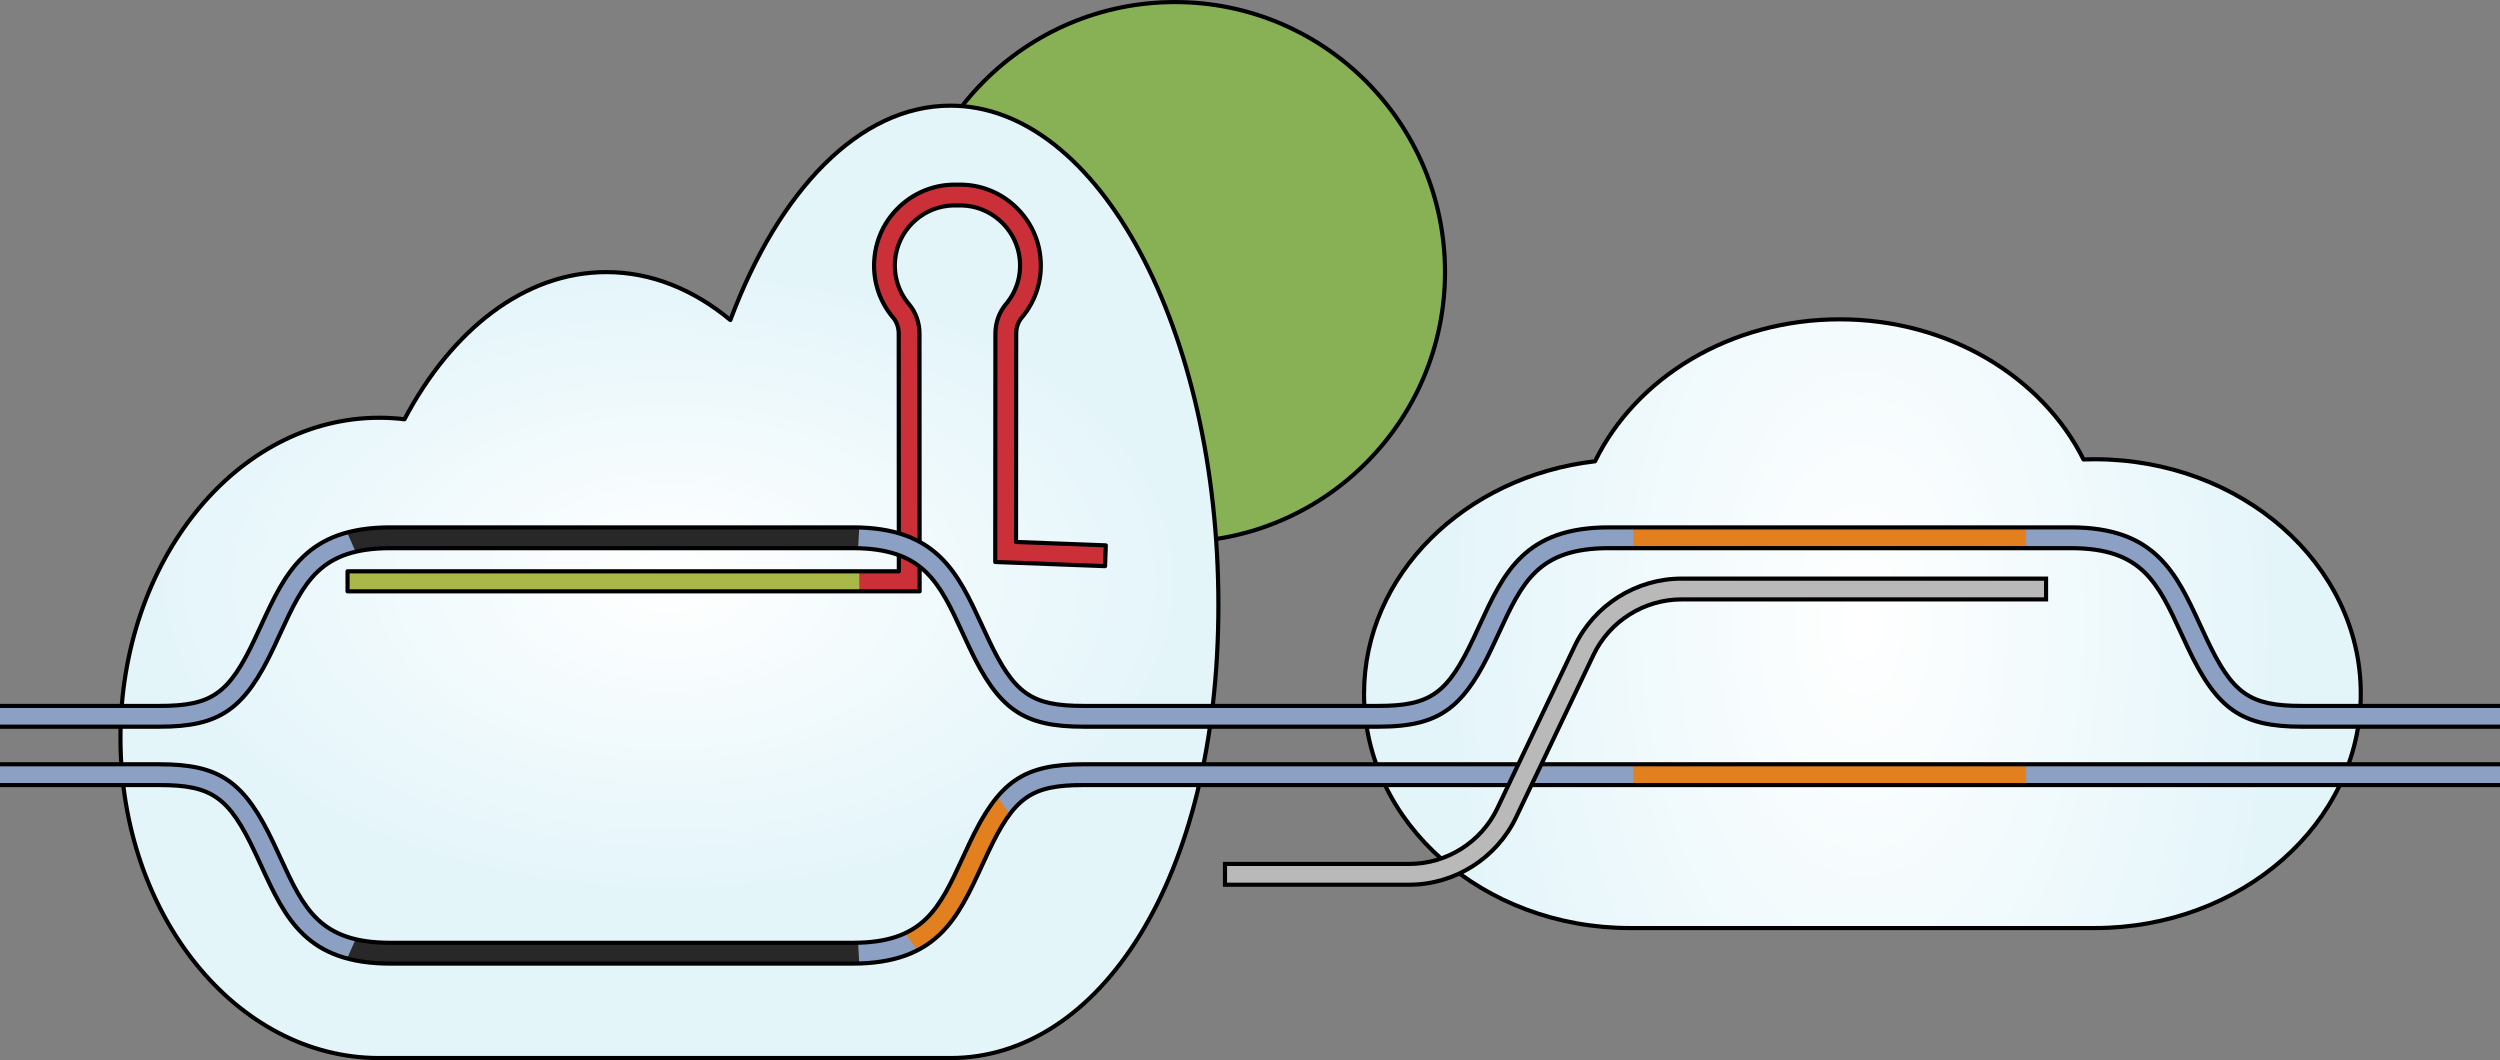
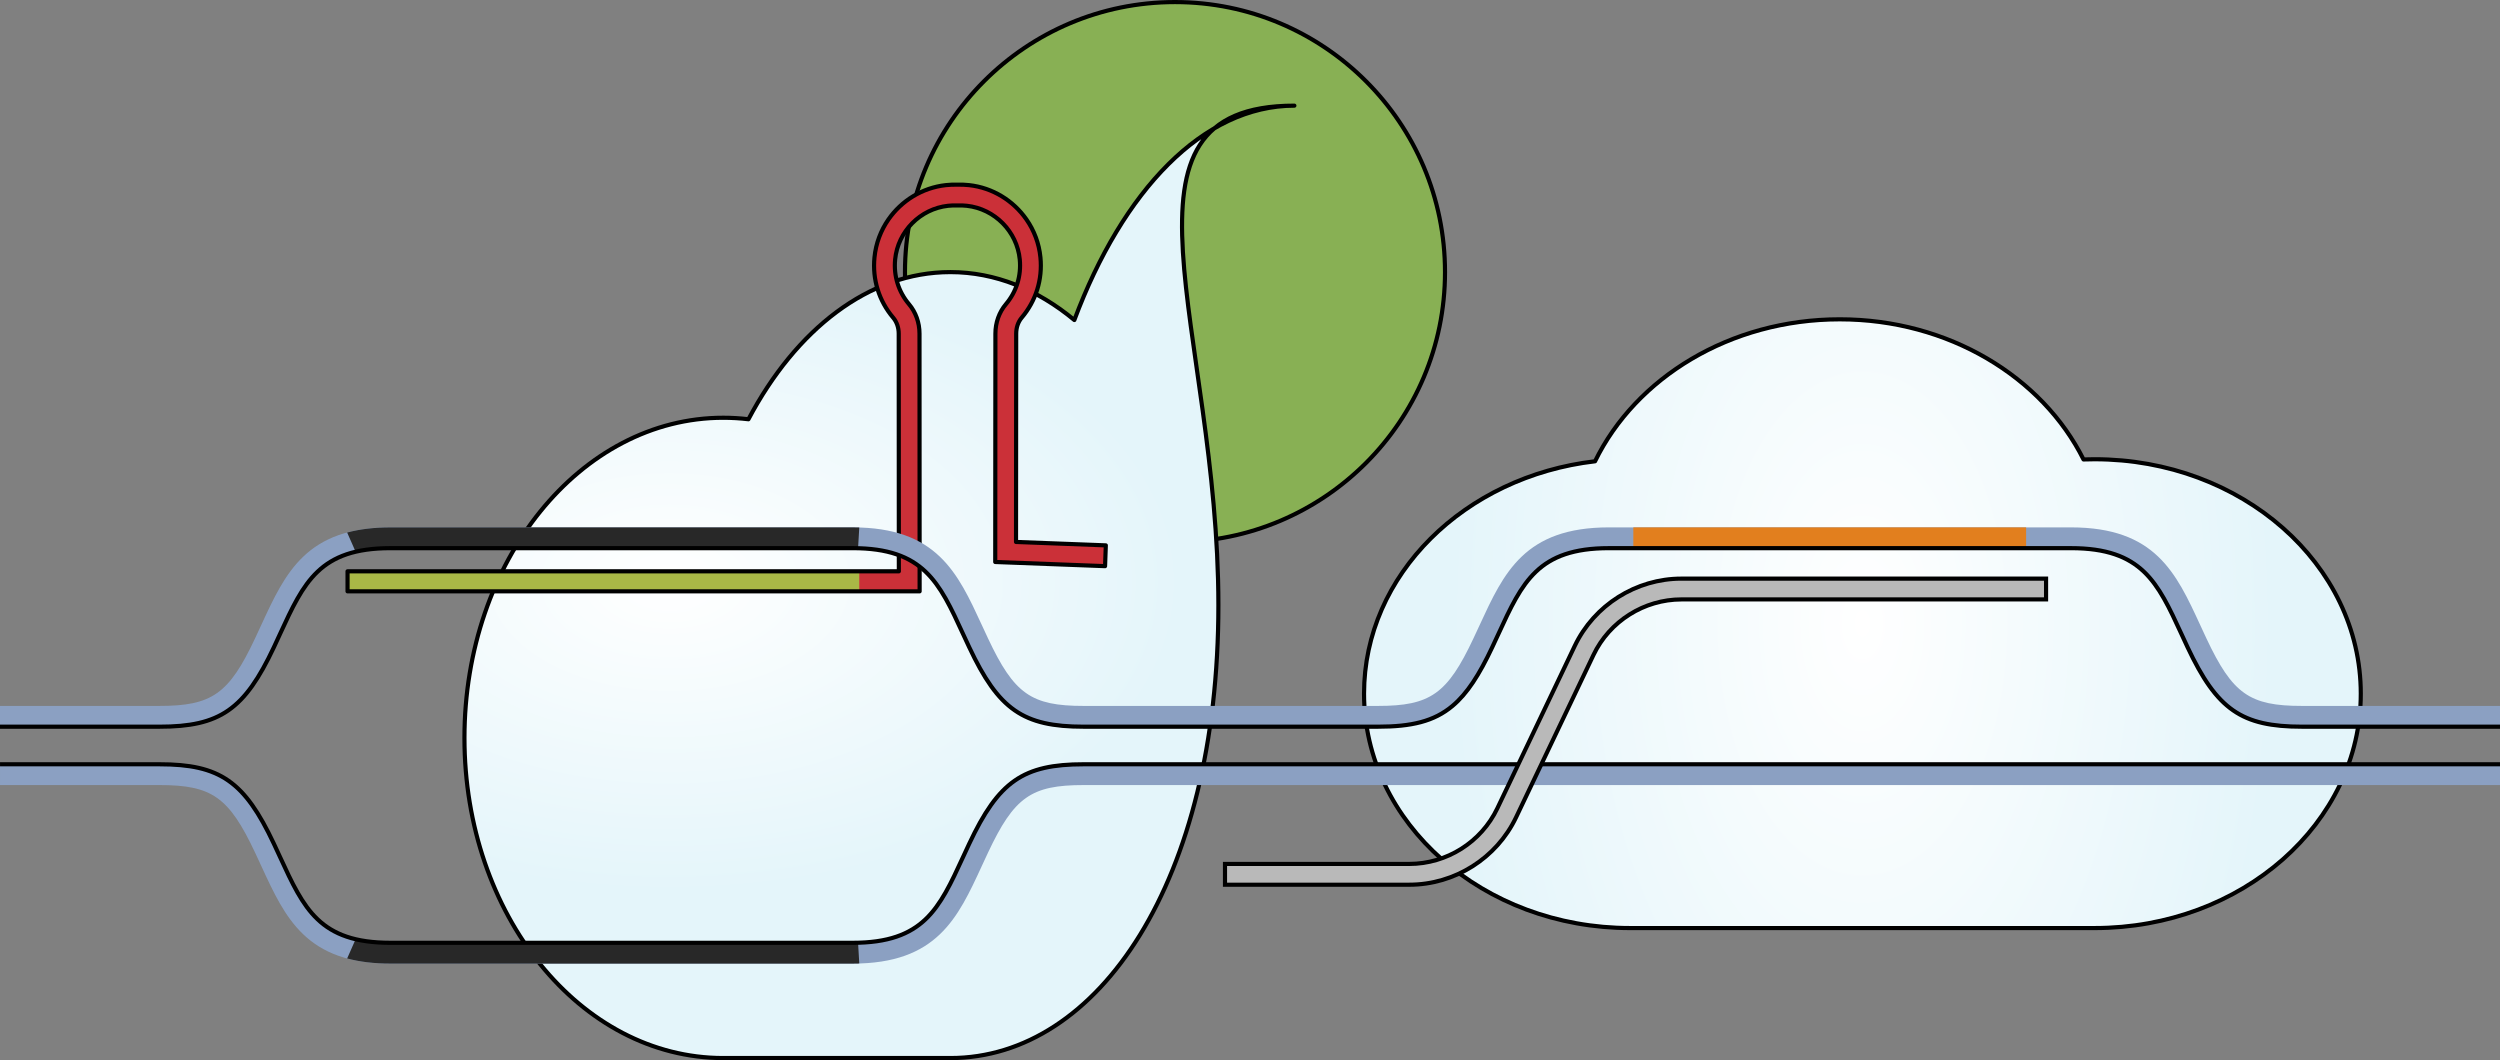
<svg xmlns="http://www.w3.org/2000/svg" version="1.1" id="Camada_1" x="0px" y="0px" width="601.41px" height="255.027px" viewBox="0 0 601.41 255.027" enable-background="new 0 0 601.41 255.027" xml:space="preserve">
  <rect x="0" y="0" width="601.41" height="255.027" fill="#808080" stroke="none" />
  <g>
    <radialGradient id="SVGID_1_" cx="448.03" cy="150.038" r="99.335" gradientTransform="matrix(1 0 0 1.74 0 -111.074)" gradientUnits="userSpaceOnUse">
      <stop offset="0" style="stop-color:#FFFFFF" />
      <stop offset="1" style="stop-color:#E4F5FA" />
    </radialGradient>
    <path fill="url(#SVGID_1_)" stroke="#000000" stroke-linecap="round" stroke-linejoin="round" stroke-miterlimit="10" d="   M567.92,166.868c0,31.15-28.67,56.39-64.04,56.39c-23.99,0-87.72,0-111.71,0c-35.36,0-64.03-25.24-64.03-56.39   c0-28.61,24.21-52.25,55.57-55.9c9.79-20.08,32.46-34.15,58.86-34.15c26.2,0,48.73,13.86,58.65,33.71   c0.88-0.03,1.77-0.05,2.66-0.05C539.25,110.478,567.92,135.728,567.92,166.868z" />
    <circle fill="#88B054" cx="282.66" cy="65.457" r="64.957" />
    <circle fill="none" stroke="#000000" stroke-miterlimit="10" cx="282.66" cy="65.457" r="64.957" />
    <radialGradient id="SVGID_2_" cx="161.04" cy="139.972" r="123.618" gradientTransform="matrix(1 0 0 0.604 0 55.487)" gradientUnits="userSpaceOnUse">
      <stop offset="0" style="stop-color:#FFFFFF" />
      <stop offset="1" style="stop-color:#E4F5FA" />
    </radialGradient>
-     <path fill="url(#SVGID_2_)" stroke="#000000" stroke-linecap="round" stroke-linejoin="round" stroke-miterlimit="10" d="   M293.1,145.577c0,66.36-28.86,108.95-64.47,108.95c-16.91,0-68.01,0-82.75,0c-9.28,0-44.3,0-54.63,0   c-34.39,0-62.27-34.48-62.27-77.01c0-42.54,27.88-77.02,62.27-77.02c2.04,0,4.06,0.12,6.05,0.36c11.41-21.59,28.93-35.4,48.58-35.4   c10.8,0,20.96,4.18,29.82,11.53c11.64-31.17,31.01-51.57,52.93-51.57C264.24,25.417,293.1,79.217,293.1,145.577z" />
+     <path fill="url(#SVGID_2_)" stroke="#000000" stroke-linecap="round" stroke-linejoin="round" stroke-miterlimit="10" d="   M293.1,145.577c0,66.36-28.86,108.95-64.47,108.95c-9.28,0-44.3,0-54.63,0   c-34.39,0-62.27-34.48-62.27-77.01c0-42.54,27.88-77.02,62.27-77.02c2.04,0,4.06,0.12,6.05,0.36c11.41-21.59,28.93-35.4,48.58-35.4   c10.8,0,20.96,4.18,29.82,11.53c11.64-31.17,31.01-51.57,52.93-51.57C264.24,25.417,293.1,79.217,293.1,145.577z" />
    <g>
      <path fill="#CB3038" d="M266.019,131.195l-0.18,5l-26.42-1l0.04-54.93c0-2.65,0.9-5.16,2.52-7.08c2.54-3,3.73-6.83,3.34-10.78    c-0.66-6.73-6.03-12.16-12.73-12.9c-0.76-0.08-1.51-0.11-2.26-0.08c-0.75-0.03-1.5,0-2.26,0.08c-6.71,0.74-12.07,6.17-12.73,12.9    c-0.39,3.95,0.8,7.78,3.34,10.78c1.62,1.92,2.52,4.43,2.52,7.08l0.03,61.991H83.606v-4.82h132.623l-0.03-57.171    c0-1.46-0.47-2.83-1.34-3.85c-3.42-4.04-5.02-9.19-4.49-14.5c0.33-3.36,1.52-6.48,3.36-9.13c3.13-4.49,8.1-7.62,13.79-8.25    c0.94-0.1,1.88-0.14,2.81-0.11c0.92-0.03,1.86,0.01,2.8,0.11c5.7,0.63,10.66,3.76,13.79,8.25c1.85,2.65,3.04,5.77,3.37,9.13    c0.53,5.31-1.08,10.46-4.5,14.5c-0.87,1.02-1.33,2.39-1.33,3.85l-0.04,50.11L266.019,131.195z" />
      <rect x="83.511" y="137.437" fill="#A9B846" width="123.198" height="4.82" />
      <path fill="none" stroke="#000000" stroke-linejoin="round" stroke-miterlimit="10" d="M266.019,131.195l-0.18,5l-26.42-1    l0.04-54.93c0-2.65,0.9-5.16,2.52-7.08c2.54-3,3.73-6.83,3.34-10.78c-0.66-6.73-6.03-12.16-12.73-12.9    c-0.76-0.08-1.51-0.11-2.26-0.08c-0.75-0.03-1.5,0-2.26,0.08c-6.71,0.74-12.07,6.17-12.73,12.9c-0.39,3.95,0.8,7.78,3.34,10.78    c1.62,1.92,2.52,4.43,2.52,7.08l0.03,61.991H83.606v-4.82h132.623l-0.03-57.171c0-1.46-0.47-2.83-1.34-3.85    c-3.42-4.04-5.02-9.19-4.49-14.5c0.33-3.36,1.52-6.48,3.36-9.13c3.13-4.49,8.1-7.62,13.79-8.25c0.94-0.1,1.88-0.14,2.81-0.11    c0.92-0.03,1.86,0.01,2.8,0.11c5.7,0.63,10.66,3.76,13.79,8.25c1.85,2.65,3.04,5.77,3.37,9.13c0.53,5.31-1.08,10.46-4.5,14.5    c-0.87,1.02-1.33,2.39-1.33,3.85l-0.04,50.11L266.019,131.195z" />
    </g>
    <g>
      <path fill="#8BA0C2" d="M601.41,169.818v5h-47.63c-14.55,0-20.46-4.11-27.53-19.12c-0.52-1.1-1.02-2.18-1.5-3.24    c-5.72-12.4-9.49-20.59-26.55-20.59H387.04c-17.06,0-20.84,8.19-26.55,20.59c-0.49,1.06-0.99,2.14-1.51,3.24    c-3.13,6.65-6.03,11.16-9.56,14.12c-4.44,3.73-9.86,5-17.96,5h-70.78c-14.54,0-20.46-4.11-27.52-19.12    c-0.52-1.1-1.02-2.18-1.51-3.24c-5.71-12.4-9.48-20.59-26.55-20.59H93.94c-17.06,0-20.83,8.19-26.55,20.59    c-0.48,1.06-0.98,2.14-1.5,3.24c-7.07,15.01-12.98,19.12-27.53,19.12H0v-5h38.36c12.63,0,16.72-2.88,23-16.25    c0.52-1.09,1.01-2.16,1.49-3.21c5.81-12.6,10.83-23.49,31.09-23.49H205.1c20.27,0,25.28,10.89,31.09,23.49    c0.48,1.05,0.98,2.12,1.49,3.21c6.29,13.37,10.38,16.25,23,16.25h70.78c12.63,0,16.71-2.88,23-16.25c0.51-1.09,1-2.16,1.49-3.2    c5.81-12.61,10.82-23.5,31.09-23.5H498.2c20.26,0,25.28,10.89,31.09,23.49c0.479,1.05,0.97,2.12,1.49,3.21    c6.29,13.37,10.37,16.25,23,16.25H601.41z" />
      <rect x="392.921" y="126.868" fill="#E27F1E" width="94.489" height="5" />
      <path fill="#282828" d="M205.104,131.872c0.449,0,0.884,0.009,1.315,0.02l0.29-4.993c-0.526-0.016-1.058-0.027-1.605-0.027H93.943    c-4.045,0-7.474,0.44-10.432,1.235l2.041,4.627l0,0c2.387-0.564,5.148-0.862,8.391-0.862H205.104z" />
-       <path fill="none" stroke="#000000" stroke-linejoin="round" stroke-miterlimit="10" d="M0,169.818h38.36    c12.63,0,16.72-2.88,23-16.25c0.52-1.09,1.01-2.16,1.49-3.21c5.81-12.6,10.83-23.49,31.09-23.49H205.1    c20.27,0,25.28,10.89,31.09,23.49c0.48,1.05,0.98,2.12,1.49,3.21c6.29,13.37,10.38,16.25,23,16.25h70.78    c12.63,0,16.71-2.88,23-16.25c0.51-1.09,1-2.16,1.49-3.2c5.81-12.61,10.82-23.5,31.09-23.5H498.2c20.26,0,25.28,10.89,31.09,23.49    c0.479,1.05,0.97,2.12,1.49,3.21c6.29,13.37,10.37,16.25,23,16.25h47.63" />
      <path fill="none" stroke="#000000" stroke-linejoin="round" stroke-miterlimit="10" d="M601.41,174.818h-47.63    c-14.55,0-20.46-4.11-27.53-19.12c-0.52-1.1-1.02-2.18-1.5-3.24c-5.72-12.4-9.49-20.59-26.55-20.59H387.04    c-17.06,0-20.84,8.19-26.55,20.59c-0.49,1.06-0.99,2.14-1.51,3.24c-3.13,6.65-6.03,11.16-9.56,14.12c-4.44,3.73-9.86,5-17.96,5    h-70.78c-14.54,0-20.46-4.11-27.52-19.12c-0.52-1.1-1.02-2.18-1.51-3.24c-5.71-12.4-9.48-20.59-26.55-20.59H93.94    c-17.06,0-20.83,8.19-26.55,20.59c-0.48,1.06-0.98,2.14-1.5,3.24c-7.07,15.01-12.98,19.12-27.53,19.12H0" />
    </g>
    <g>
      <path fill="#8BA0C2" d="M601.41,183.857H260.684c-14.545,0-20.462,4.11-27.525,19.12c-0.52,1.103-1.019,2.187-1.508,3.247    c-5.712,12.394-9.485,20.582-26.547,20.582H93.943c-17.062,0-20.836-8.188-26.549-20.583c-0.488-1.06-0.987-2.143-1.507-3.245    c-7.062-15.01-12.979-19.12-27.525-19.12H0.005v5h38.357c12.629,0,16.714,2.885,23.002,16.249c0.513,1.09,1.006,2.161,1.489,3.209    c5.81,12.605,10.826,23.491,31.09,23.491h111.161c20.263,0,25.279-10.885,31.088-23.489c0.483-1.048,0.978-2.12,1.49-3.21    c6.289-13.364,10.374-16.249,23.002-16.249H601.41V183.857L601.41,183.857z" />
-       <rect x="392.921" y="183.857" fill="#E27F1E" width="94.489" height="5" />
      <path fill="#282828" d="M205.104,226.806c0.449,0,0.884-0.009,1.315-0.02l0.29,4.993c-0.526,0.016-1.058,0.027-1.605,0.027H93.943    c-4.045,0-7.474-0.44-10.432-1.235l2.041-4.627l0,0c2.387,0.564,5.148,0.862,8.391,0.862L205.104,226.806L205.104,226.806z" />
-       <path fill="#E27F1E" d="M242.944,195.833c-1.746,2.313-3.409,5.335-5.262,9.274c-0.513,1.091-1.007,2.162-1.49,3.21    c-3.902,8.466-7.452,16.153-15.503,20.288l-2.985-4.104c7.013-3.257,10.028-9.773,13.947-18.276    c0.489-1.06,0.988-2.144,1.508-3.247c2.265-4.814,4.414-8.502,6.766-11.297L242.944,195.833z" />
      <path fill="none" stroke="#000000" stroke-linejoin="round" stroke-miterlimit="10" d="M601.41,183.857H260.684    c-14.545,0-20.462,4.11-27.525,19.12c-0.52,1.103-1.019,2.187-1.508,3.247c-5.712,12.394-9.485,20.582-26.547,20.582H93.943    c-17.062,0-20.836-8.188-26.549-20.583c-0.488-1.06-0.987-2.143-1.507-3.245c-7.062-15.01-12.979-19.12-27.525-19.12H0.005" />
-       <path fill="none" stroke="#000000" stroke-linejoin="round" stroke-miterlimit="10" d="M0.005,188.857h38.357    c12.629,0,16.714,2.885,23.002,16.249c0.513,1.09,1.006,2.161,1.489,3.209c5.81,12.605,10.826,23.491,31.09,23.491h111.161    c20.263,0,25.279-10.885,31.088-23.489c0.483-1.048,0.978-2.12,1.49-3.21c6.289-13.364,10.374-16.249,23.002-16.249H601.41" />
    </g>
    <line fill="none" x1="491.25" y1="176.927" x2="491.25" y2="171.927" />
    <g>
      <path fill="#B9B9B9" d="M339.031,212.831h-44.342v-5h44.342c8.99,0,17.3-5.244,21.169-13.361l18.617-39.062    c4.694-9.848,14.774-16.211,25.683-16.211h87.71v5H404.5c-8.991,0-17.3,5.245-21.169,13.362l-18.617,39.062    C360.02,206.469,349.938,212.831,339.031,212.831z" />
    </g>
    <g>
      <path fill="none" stroke="#000000" stroke-miterlimit="10" d="M339.031,212.831h-44.342v-5h44.342    c8.99,0,17.3-5.244,21.169-13.361l18.617-39.062c4.694-9.848,14.774-16.211,25.683-16.211h87.71v5H404.5    c-8.991,0-17.3,5.245-21.169,13.362l-18.617,39.062C360.02,206.469,349.938,212.831,339.031,212.831z" />
    </g>
  </g>
</svg>